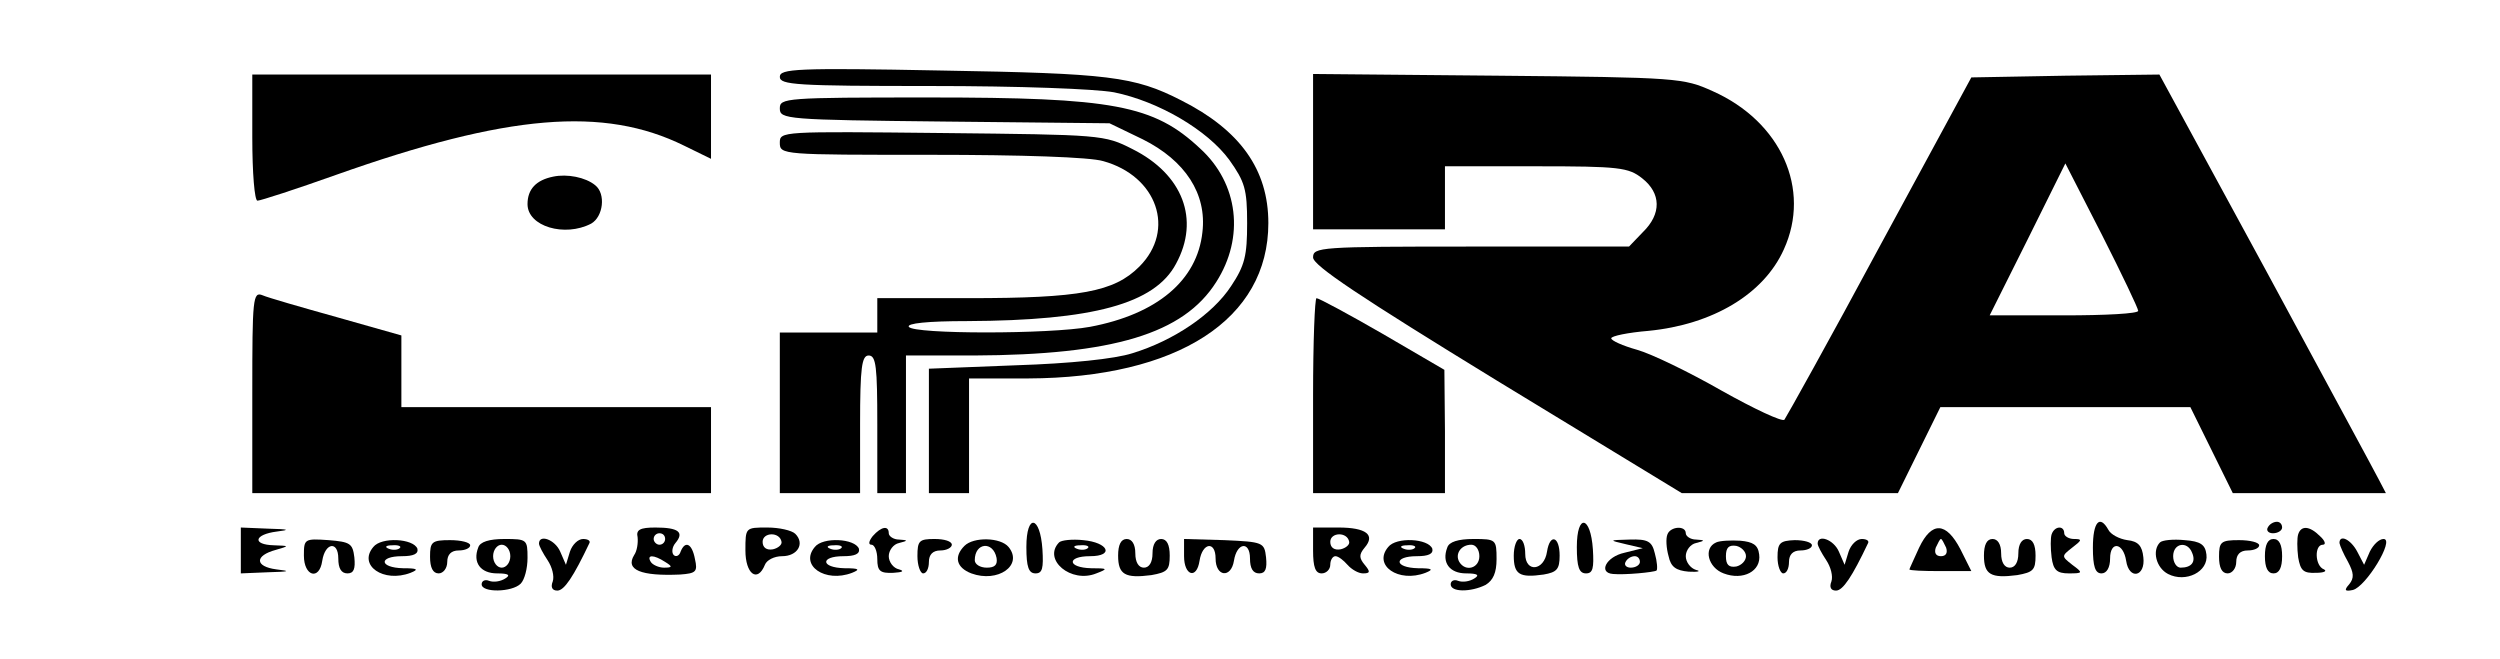
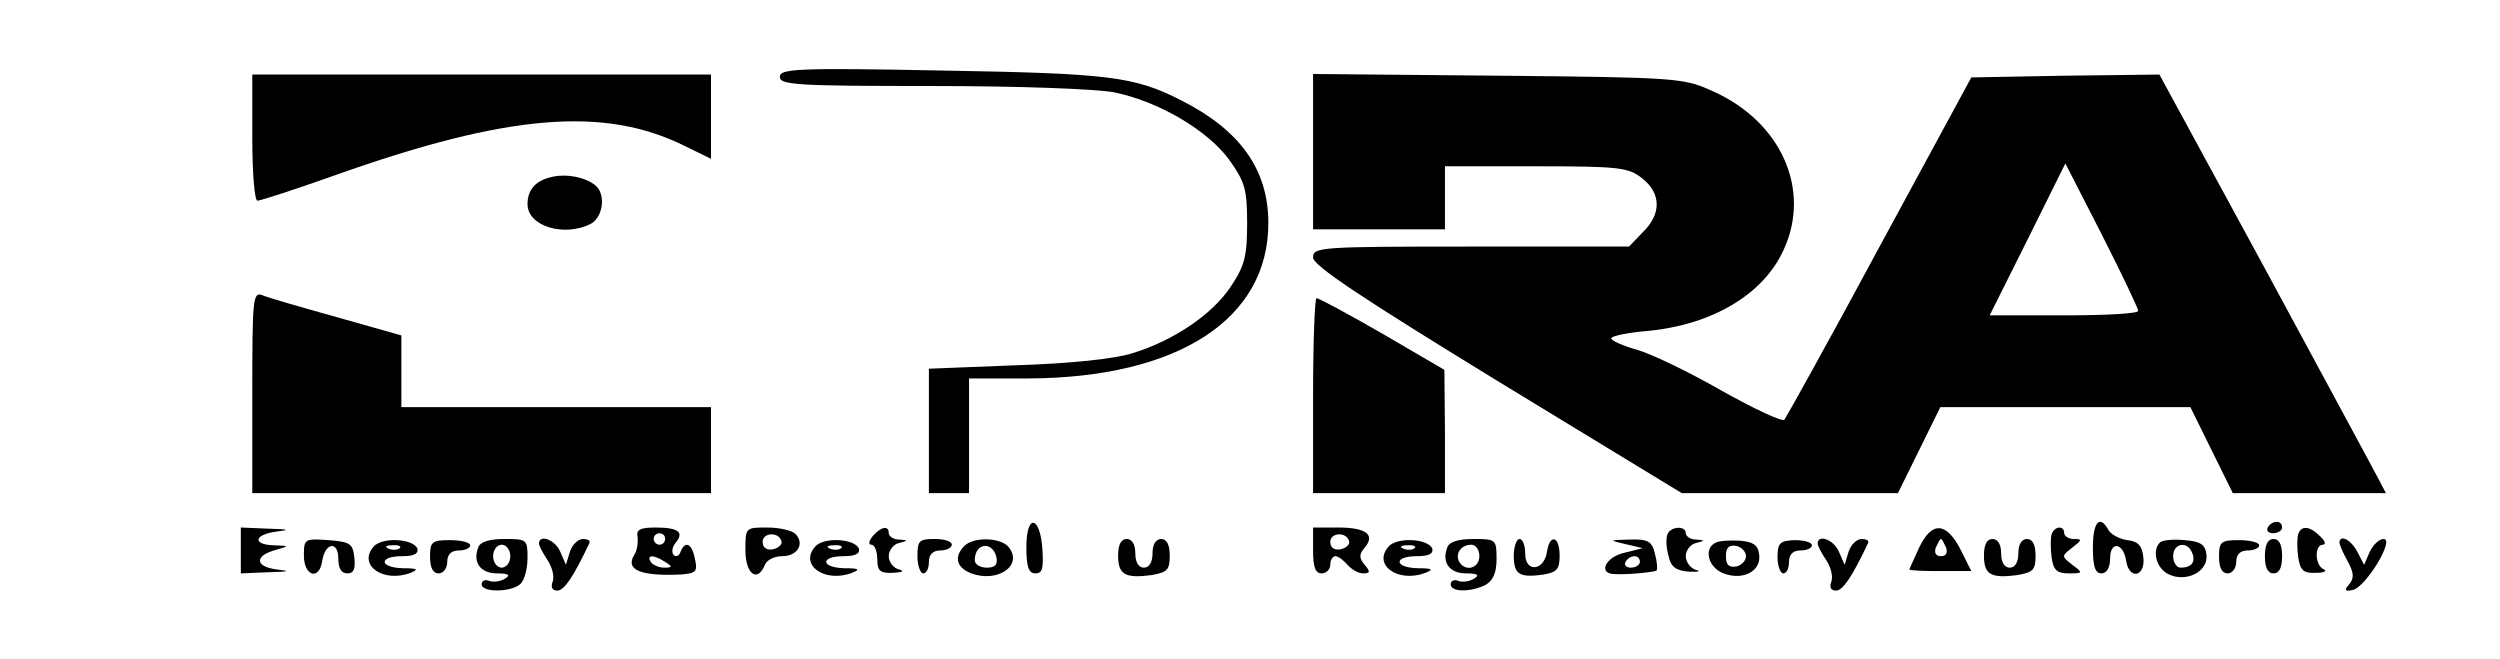
<svg xmlns="http://www.w3.org/2000/svg" version="1.0" width="436pt" height="115pt" viewBox="0 0 436 115" preserveAspectRatio="xMidYMid meet">
  <g transform="translate(0,115) scale(0.1,-0.1)" fill="#000000" stroke="none">
    <path d="M1360 1016 c0 -14 28 -16 263 -16 155 0 287 -5 320 -11 78 -16 163 -66 201 -118 27 -38 31 -51 31 -110 0 -57 -4 -74 -28 -110 -32 -49 -100 -95 -172 -117 -31 -10 -109 -18 -202 -21 l-153 -6 0 -108 0 -109 35 0 35 0 0 100 0 100 103 0 c261 1 419 103 419 271 0 93 -49 162 -152 214 -82 42 -127 47 -417 52 -255 5 -283 3 -283 -11z" />
    <path d="M440 910 c0 -62 4 -110 9 -110 5 0 67 20 137 45 299 106 467 120 607 51 l47 -23 0 74 0 73 -400 0 -400 0 0 -110z" />
    <path d="M2290 886 l0 -136 115 0 115 0 0 55 0 55 159 0 c145 0 161 -2 185 -21 33 -26 34 -62 1 -94 l-24 -25 -276 0 c-264 0 -275 -1 -275 -19 0 -14 81 -68 321 -215 l322 -196 189 0 188 0 37 75 37 75 218 0 218 0 37 -75 37 -75 134 0 133 0 -12 23 c-6 12 -95 176 -197 365 l-186 342 -164 -2 -164 -3 -160 -295 c-87 -162 -163 -298 -166 -302 -4 -4 -53 19 -110 51 -56 32 -122 64 -147 71 -25 7 -45 16 -45 20 0 4 29 10 65 13 112 11 201 64 236 142 48 105 -5 223 -124 276 -51 23 -60 24 -374 27 l-323 3 0 -135z m1439 -278 c1 -5 -58 -8 -129 -8 l-130 0 66 132 66 133 64 -125 c35 -69 63 -128 63 -132z" />
-     <path d="M1360 961 c0 -19 10 -20 288 -23 l287 -3 58 -28 c74 -37 112 -95 104 -162 -9 -84 -79 -143 -196 -165 -70 -13 -308 -13 -316 0 -4 6 32 10 102 10 219 1 327 30 364 100 42 77 12 156 -76 200 -49 25 -54 25 -332 28 -281 3 -283 3 -283 -17 0 -21 4 -21 263 -21 159 0 278 -4 301 -11 94 -26 127 -120 63 -184 -44 -44 -103 -55 -297 -55 l-160 0 0 -30 0 -30 -85 0 -85 0 0 -140 0 -140 70 0 70 0 0 120 c0 100 3 120 15 120 13 0 15 -20 15 -120 l0 -120 25 0 25 0 0 120 0 120 118 0 c244 1 366 38 423 128 50 78 39 172 -28 233 -81 76 -152 89 -473 89 -251 0 -260 -1 -260 -19z" />
    <path d="M965 842 c-30 -6 -45 -22 -45 -48 0 -39 65 -58 111 -34 21 12 26 52 7 67 -17 14 -49 20 -73 15z" />
    <path d="M440 466 l0 -176 400 0 400 0 0 75 0 75 -270 0 -270 0 0 63 0 62 -113 32 c-61 17 -120 34 -129 38 -17 7 -18 -5 -18 -169z" />
    <path d="M2290 460 l0 -170 115 0 115 0 0 108 -1 107 -108 63 c-59 34 -111 62 -115 62 -3 0 -6 -76 -6 -170z" />
    <path d="M1790 196 c0 -35 4 -46 16 -46 12 0 14 9 12 42 -4 59 -28 63 -28 4z" />
-     <path d="M2750 196 c0 -35 4 -46 16 -46 12 0 14 9 12 42 -4 59 -28 63 -28 4z" />
    <path d="M3650 195 c0 -33 4 -45 15 -45 9 0 15 10 15 26 0 31 23 28 28 -4 5 -34 34 -28 30 6 -2 20 -9 28 -28 30 -14 2 -29 10 -33 18 -15 27 -27 14 -27 -31z" />
    <path d="M3955 230 c-3 -5 1 -10 9 -10 9 0 16 5 16 10 0 6 -4 10 -9 10 -6 0 -13 -4 -16 -10z" />
    <path d="M420 190 l0 -40 48 2 c37 1 40 2 14 5 -38 5 -38 24 -1 34 24 7 24 7 -3 8 -39 1 -35 19 5 24 24 3 21 4 -15 5 l-48 2 0 -40z" />
    <path d="M1112 213 c1 -10 -1 -24 -6 -31 -16 -26 12 -37 80 -34 28 2 31 5 26 27 -5 27 -17 33 -25 13 -2 -7 -8 -10 -12 -6 -4 4 -3 14 3 21 16 19 5 27 -35 27 -27 0 -34 -4 -31 -17z m48 -3 c0 -5 -4 -10 -10 -10 -5 0 -10 5 -10 10 0 6 5 10 10 10 6 0 10 -4 10 -10z m0 -40 c13 -8 13 -10 -2 -10 -9 0 -20 5 -23 10 -8 13 5 13 25 0z" />
    <path d="M1300 190 c0 -41 21 -57 34 -25 3 8 16 15 30 15 27 0 40 22 23 39 -6 6 -28 11 -49 11 -38 0 -38 0 -38 -40z m63 15 c1 -5 -6 -11 -15 -13 -11 -2 -18 3 -18 13 0 17 30 18 33 0z" />
    <path d="M1522 215 c-7 -9 -8 -15 -2 -15 5 0 10 -11 10 -25 0 -21 5 -25 28 -24 16 1 20 3 10 6 -10 2 -18 13 -18 23 0 10 8 21 18 23 16 4 16 5 0 6 -10 0 -18 6 -18 11 0 14 -13 12 -28 -5z" />
    <path d="M2290 190 c0 -29 4 -40 15 -40 8 0 15 7 15 15 0 8 4 15 9 15 5 0 14 -7 21 -15 7 -8 19 -15 27 -15 13 0 13 3 3 15 -10 12 -10 18 0 30 19 22 3 35 -46 35 l-44 0 0 -40z m63 15 c1 -5 -6 -11 -15 -13 -11 -2 -18 3 -18 13 0 17 30 18 33 0z" />
    <path d="M2908 218 c-3 -7 -2 -24 2 -38 4 -19 13 -25 35 -27 17 -1 22 1 13 3 -10 3 -18 14 -18 24 0 10 8 21 18 23 16 4 16 5 0 6 -10 0 -18 6 -18 11 0 14 -27 12 -32 -2z" />
    <path d="M3347 195 c-9 -20 -17 -37 -17 -38 0 -2 24 -3 54 -3 l54 0 -19 38 c-25 48 -50 49 -72 3z m47 0 c3 -9 0 -15 -9 -15 -9 0 -12 6 -9 15 4 8 7 15 9 15 2 0 5 -7 9 -15z" />
    <path d="M3578 218 c-2 -6 -2 -24 0 -40 3 -22 9 -28 30 -28 25 0 25 1 6 15 -19 15 -19 15 0 30 17 13 18 15 3 15 -9 0 -17 5 -17 10 0 14 -17 13 -22 -2z" />
    <path d="M4008 218 c-2 -6 -2 -24 0 -40 4 -23 9 -28 31 -27 14 0 20 3 14 6 -16 6 -17 43 -2 43 6 0 4 7 -5 15 -18 18 -33 19 -38 3z" />
    <path d="M530 181 c0 -36 27 -44 32 -9 5 32 28 35 28 4 0 -17 5 -26 16 -26 11 0 14 8 12 28 -3 24 -7 27 -45 30 -42 3 -43 2 -43 -27z" />
    <path d="M651 196 c-27 -32 18 -63 65 -45 15 6 12 8 -13 8 -42 1 -43 21 -2 21 20 0 29 4 27 13 -7 18 -63 21 -77 3z m46 -2 c-3 -3 -12 -4 -19 -1 -8 3 -5 6 6 6 11 1 17 -2 13 -5z" />
    <path d="M750 179 c0 -19 5 -29 15 -29 8 0 15 9 15 20 0 13 7 20 20 20 11 0 20 4 20 9 0 5 -16 9 -35 9 -32 0 -35 -3 -35 -29z" />
    <path d="M834 195 c-10 -26 4 -45 33 -45 20 0 24 -3 14 -9 -8 -5 -20 -7 -28 -4 -7 3 -13 0 -13 -6 0 -15 53 -14 68 1 7 7 12 27 12 45 0 32 -1 33 -40 33 -27 0 -43 -5 -46 -15z m56 -15 c0 -11 -7 -20 -15 -20 -8 0 -15 9 -15 20 0 11 7 20 15 20 8 0 15 -9 15 -20z" />
    <path d="M940 202 c0 -4 7 -17 15 -29 8 -12 12 -28 9 -37 -4 -10 -1 -16 8 -16 12 0 28 24 56 83 2 4 -3 7 -11 7 -9 0 -19 -10 -23 -22 l-7 -23 -10 23 c-9 21 -37 31 -37 14z" />
    <path d="M1421 196 c-27 -32 18 -63 65 -45 15 6 12 8 -13 8 -42 1 -43 21 -2 21 20 0 29 4 27 13 -7 18 -63 21 -77 3z m46 -2 c-3 -3 -12 -4 -19 -1 -8 3 -5 6 6 6 11 1 17 -2 13 -5z" />
    <path d="M1600 180 c0 -16 5 -30 10 -30 6 0 10 9 10 20 0 13 7 20 20 20 11 0 20 5 20 10 0 6 -13 10 -30 10 -27 0 -30 -3 -30 -30z" />
    <path d="M1682 198 c-19 -19 -14 -38 12 -48 46 -17 91 14 65 46 -14 17 -61 18 -77 2z m56 -21 c2 -12 -3 -17 -17 -17 -12 0 -21 6 -21 13 0 31 32 34 38 4z" />
-     <path d="M1847 204 c-29 -30 21 -72 65 -54 21 8 20 9 -9 9 -42 1 -43 21 -2 21 43 0 32 24 -12 28 -19 2 -38 0 -42 -4z m50 -10 c-3 -3 -12 -4 -19 -1 -8 3 -5 6 6 6 11 1 17 -2 13 -5z" />
    <path d="M1950 181 c0 -33 12 -40 58 -34 28 5 32 9 32 34 0 19 -5 29 -15 29 -9 0 -15 -9 -15 -25 0 -16 -6 -25 -15 -25 -9 0 -15 9 -15 25 0 16 -6 25 -15 25 -10 0 -15 -10 -15 -29z" />
-     <path d="M2065 180 c0 -34 22 -41 27 -8 5 32 28 35 28 4 0 -32 27 -35 32 -4 5 32 28 35 28 4 0 -17 5 -26 16 -26 11 0 14 8 12 28 -3 26 -5 27 -73 30 l-70 2 0 -30z" />
    <path d="M2421 196 c-27 -32 18 -63 65 -45 15 6 12 8 -13 8 -42 1 -43 21 -2 21 20 0 29 4 27 13 -7 18 -63 21 -77 3z m46 -2 c-3 -3 -12 -4 -19 -1 -8 3 -5 6 6 6 11 1 17 -2 13 -5z" />
    <path d="M2524 195 c-10 -26 4 -45 33 -45 20 0 24 -3 14 -9 -8 -5 -20 -7 -28 -4 -7 3 -13 0 -13 -6 0 -14 35 -14 61 -1 13 8 19 21 19 45 0 34 -1 35 -40 35 -27 0 -43 -5 -46 -15z m56 -15 c0 -21 -24 -28 -35 -10 -8 14 3 30 21 30 8 0 14 -9 14 -20z" />
    <path d="M2640 181 c0 -33 10 -39 52 -33 23 4 28 9 28 33 0 34 -17 39 -22 7 -5 -34 -38 -37 -38 -4 0 14 -4 26 -10 26 -5 0 -10 -13 -10 -29z" />
    <path d="M2835 201 l30 -7 -32 -8 c-32 -7 -46 -35 -20 -37 20 -2 72 3 76 6 2 2 1 16 -3 30 -5 21 -12 25 -44 24 -36 -1 -37 -1 -7 -8z m25 -31 c0 -5 -7 -10 -16 -10 -8 0 -12 5 -9 10 3 6 10 10 16 10 5 0 9 -4 9 -10z" />
    <path d="M2993 204 c-23 -10 -14 -44 13 -54 34 -13 66 4 62 33 -2 17 -11 22 -33 24 -16 1 -36 0 -42 -3z m52 -24 c0 -8 -8 -16 -17 -18 -13 -2 -18 3 -18 18 0 15 5 20 18 18 9 -2 17 -10 17 -18z" />
    <path d="M3100 178 c0 -15 5 -28 10 -28 6 0 10 9 10 20 0 13 7 20 20 20 11 0 20 4 20 9 0 5 -13 9 -30 9 -26 -1 -30 -5 -30 -30z" />
    <path d="M3170 202 c0 -4 7 -17 15 -29 8 -12 12 -28 9 -37 -4 -10 -1 -16 8 -16 12 0 28 24 56 83 2 4 -3 7 -11 7 -9 0 -19 -10 -23 -22 l-7 -23 -10 23 c-9 21 -37 31 -37 14z" />
    <path d="M3460 181 c0 -33 12 -40 58 -34 28 5 32 9 32 34 0 19 -5 29 -15 29 -9 0 -15 -9 -15 -25 0 -16 -6 -25 -15 -25 -9 0 -15 9 -15 25 0 16 -6 25 -15 25 -10 0 -15 -10 -15 -29z" />
    <path d="M3767 204 c-14 -14 -7 -44 14 -55 31 -16 71 4 67 34 -2 17 -10 23 -38 25 -20 2 -39 0 -43 -4z m56 -18 c7 -16 -1 -26 -20 -26 -7 0 -13 9 -13 20 0 23 25 27 33 6z" />
    <path d="M3870 179 c0 -19 5 -29 15 -29 8 0 15 9 15 20 0 13 7 20 20 20 11 0 20 4 20 9 0 5 -16 9 -35 9 -32 0 -35 -3 -35 -29z" />
    <path d="M3950 180 c0 -20 5 -30 15 -30 10 0 15 10 15 30 0 20 -5 30 -15 30 -10 0 -15 -10 -15 -30z" />
    <path d="M4080 203 c1 -5 7 -19 15 -33 10 -19 11 -28 2 -39 -9 -10 -8 -13 6 -10 23 5 74 89 54 89 -8 0 -18 -10 -24 -22 l-10 -23 -12 23 c-11 21 -31 31 -31 15z" />
  </g>
</svg>